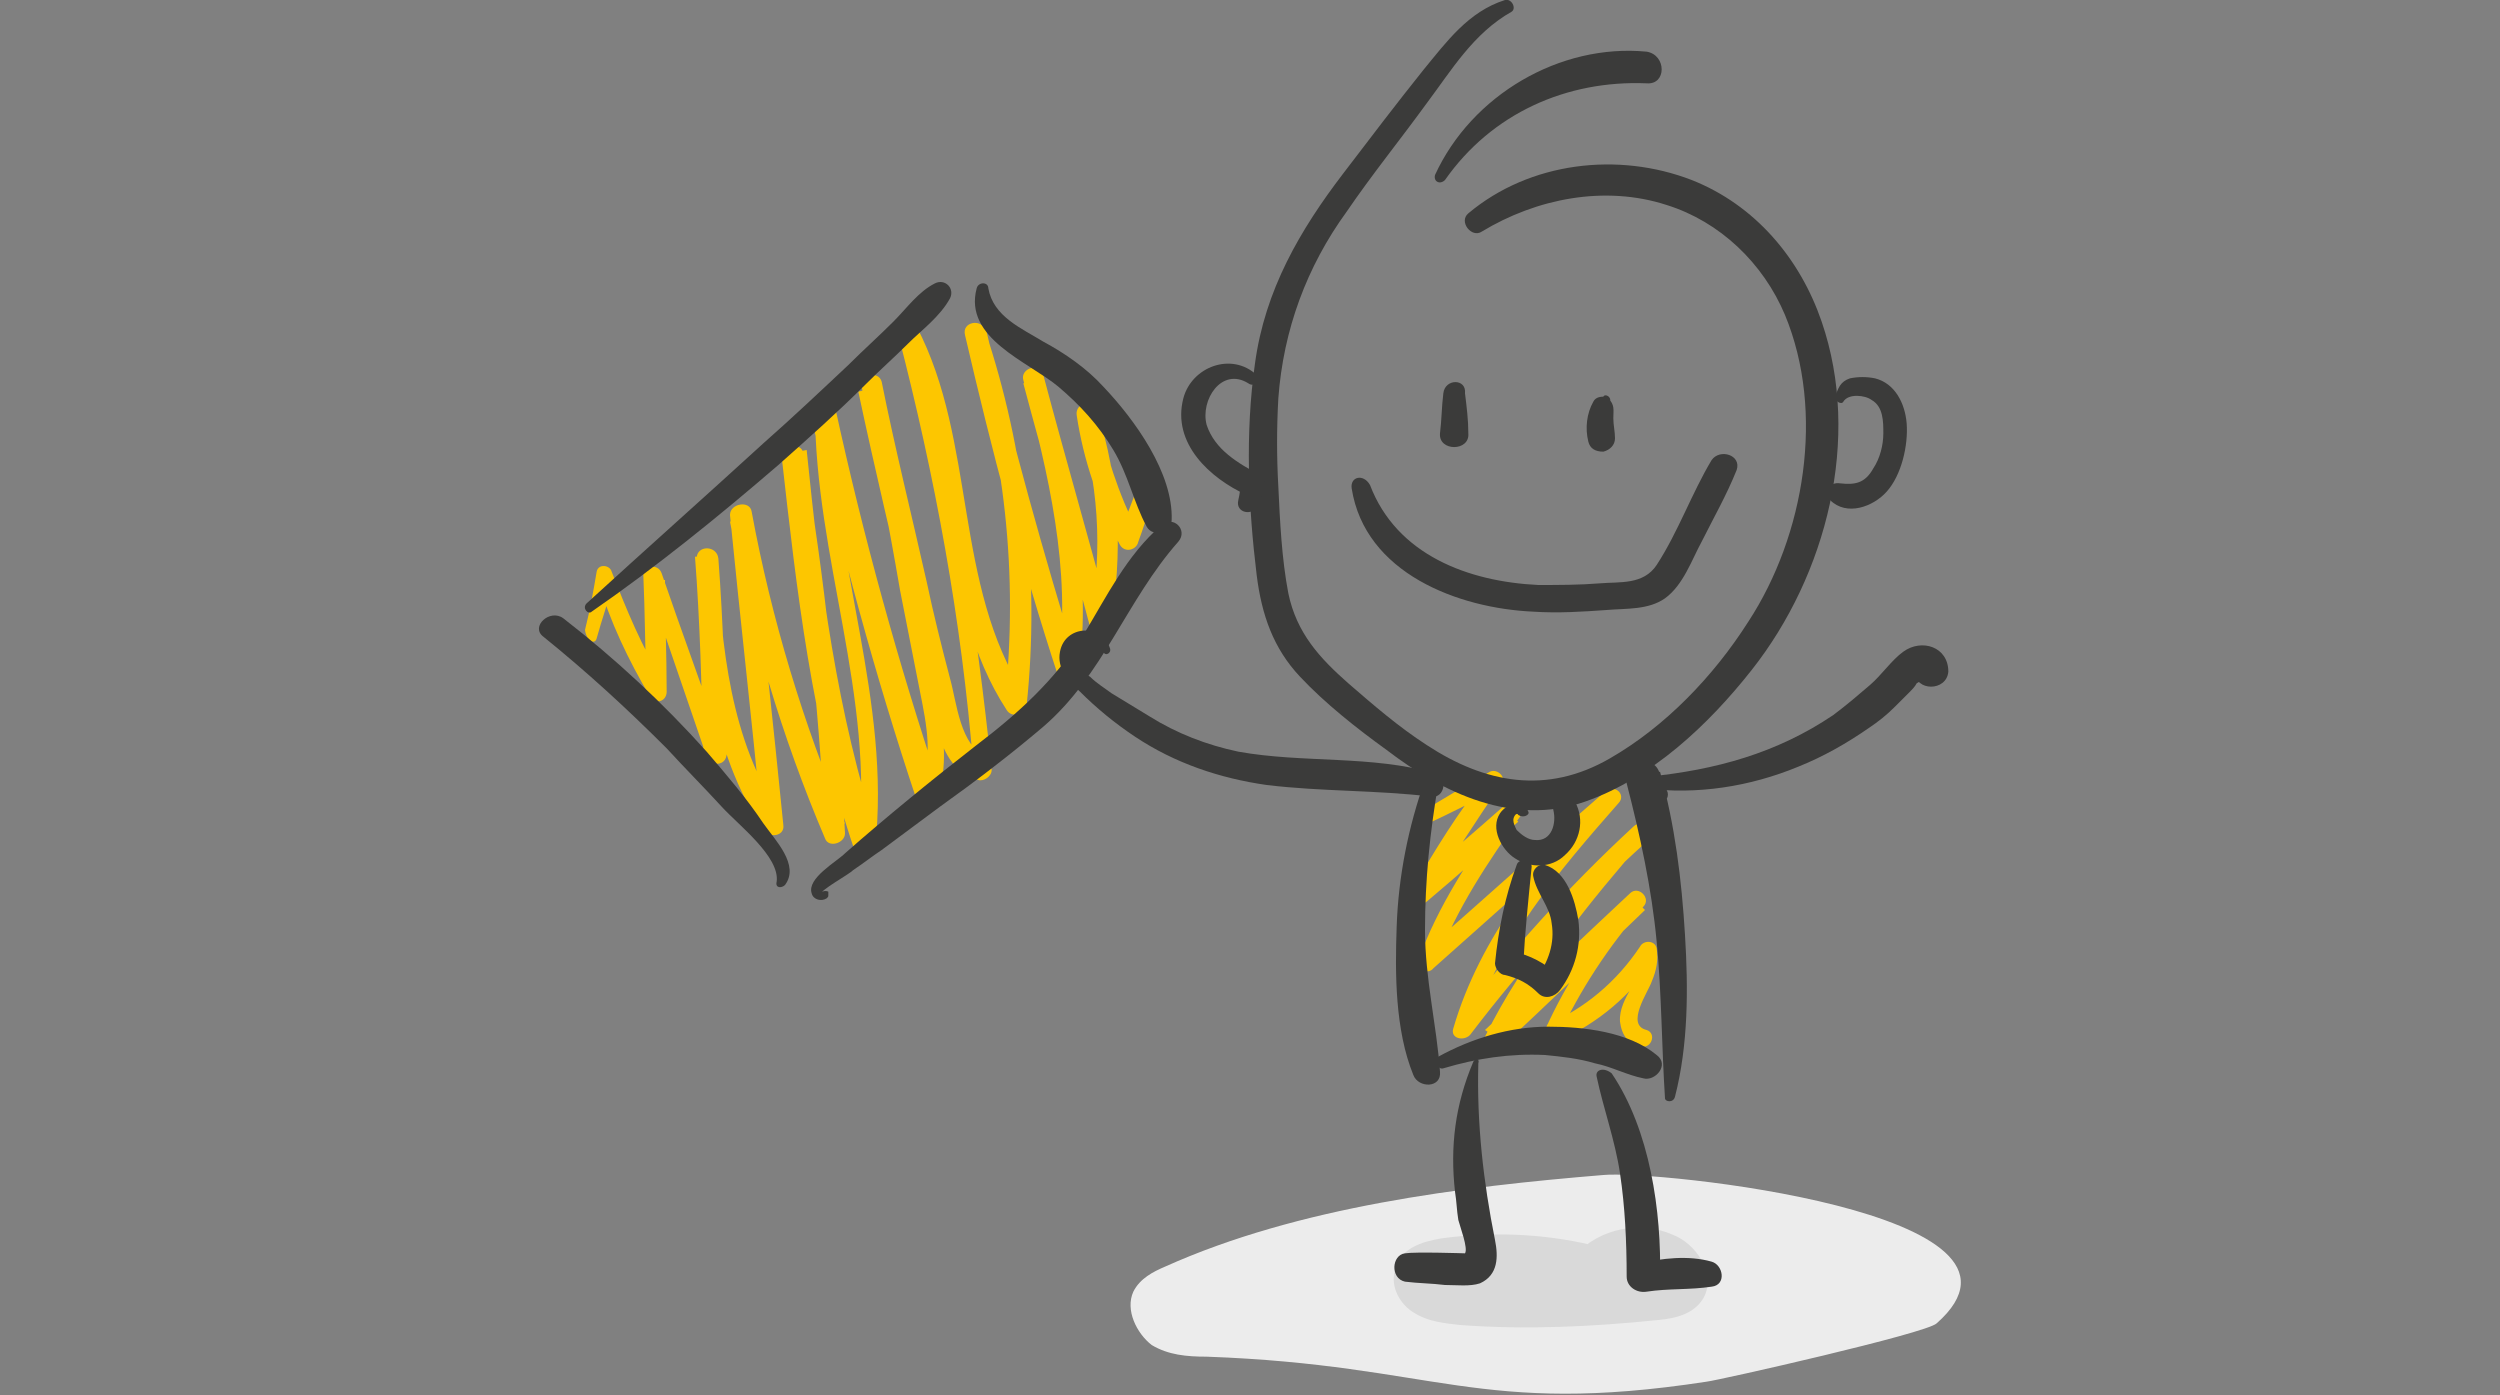
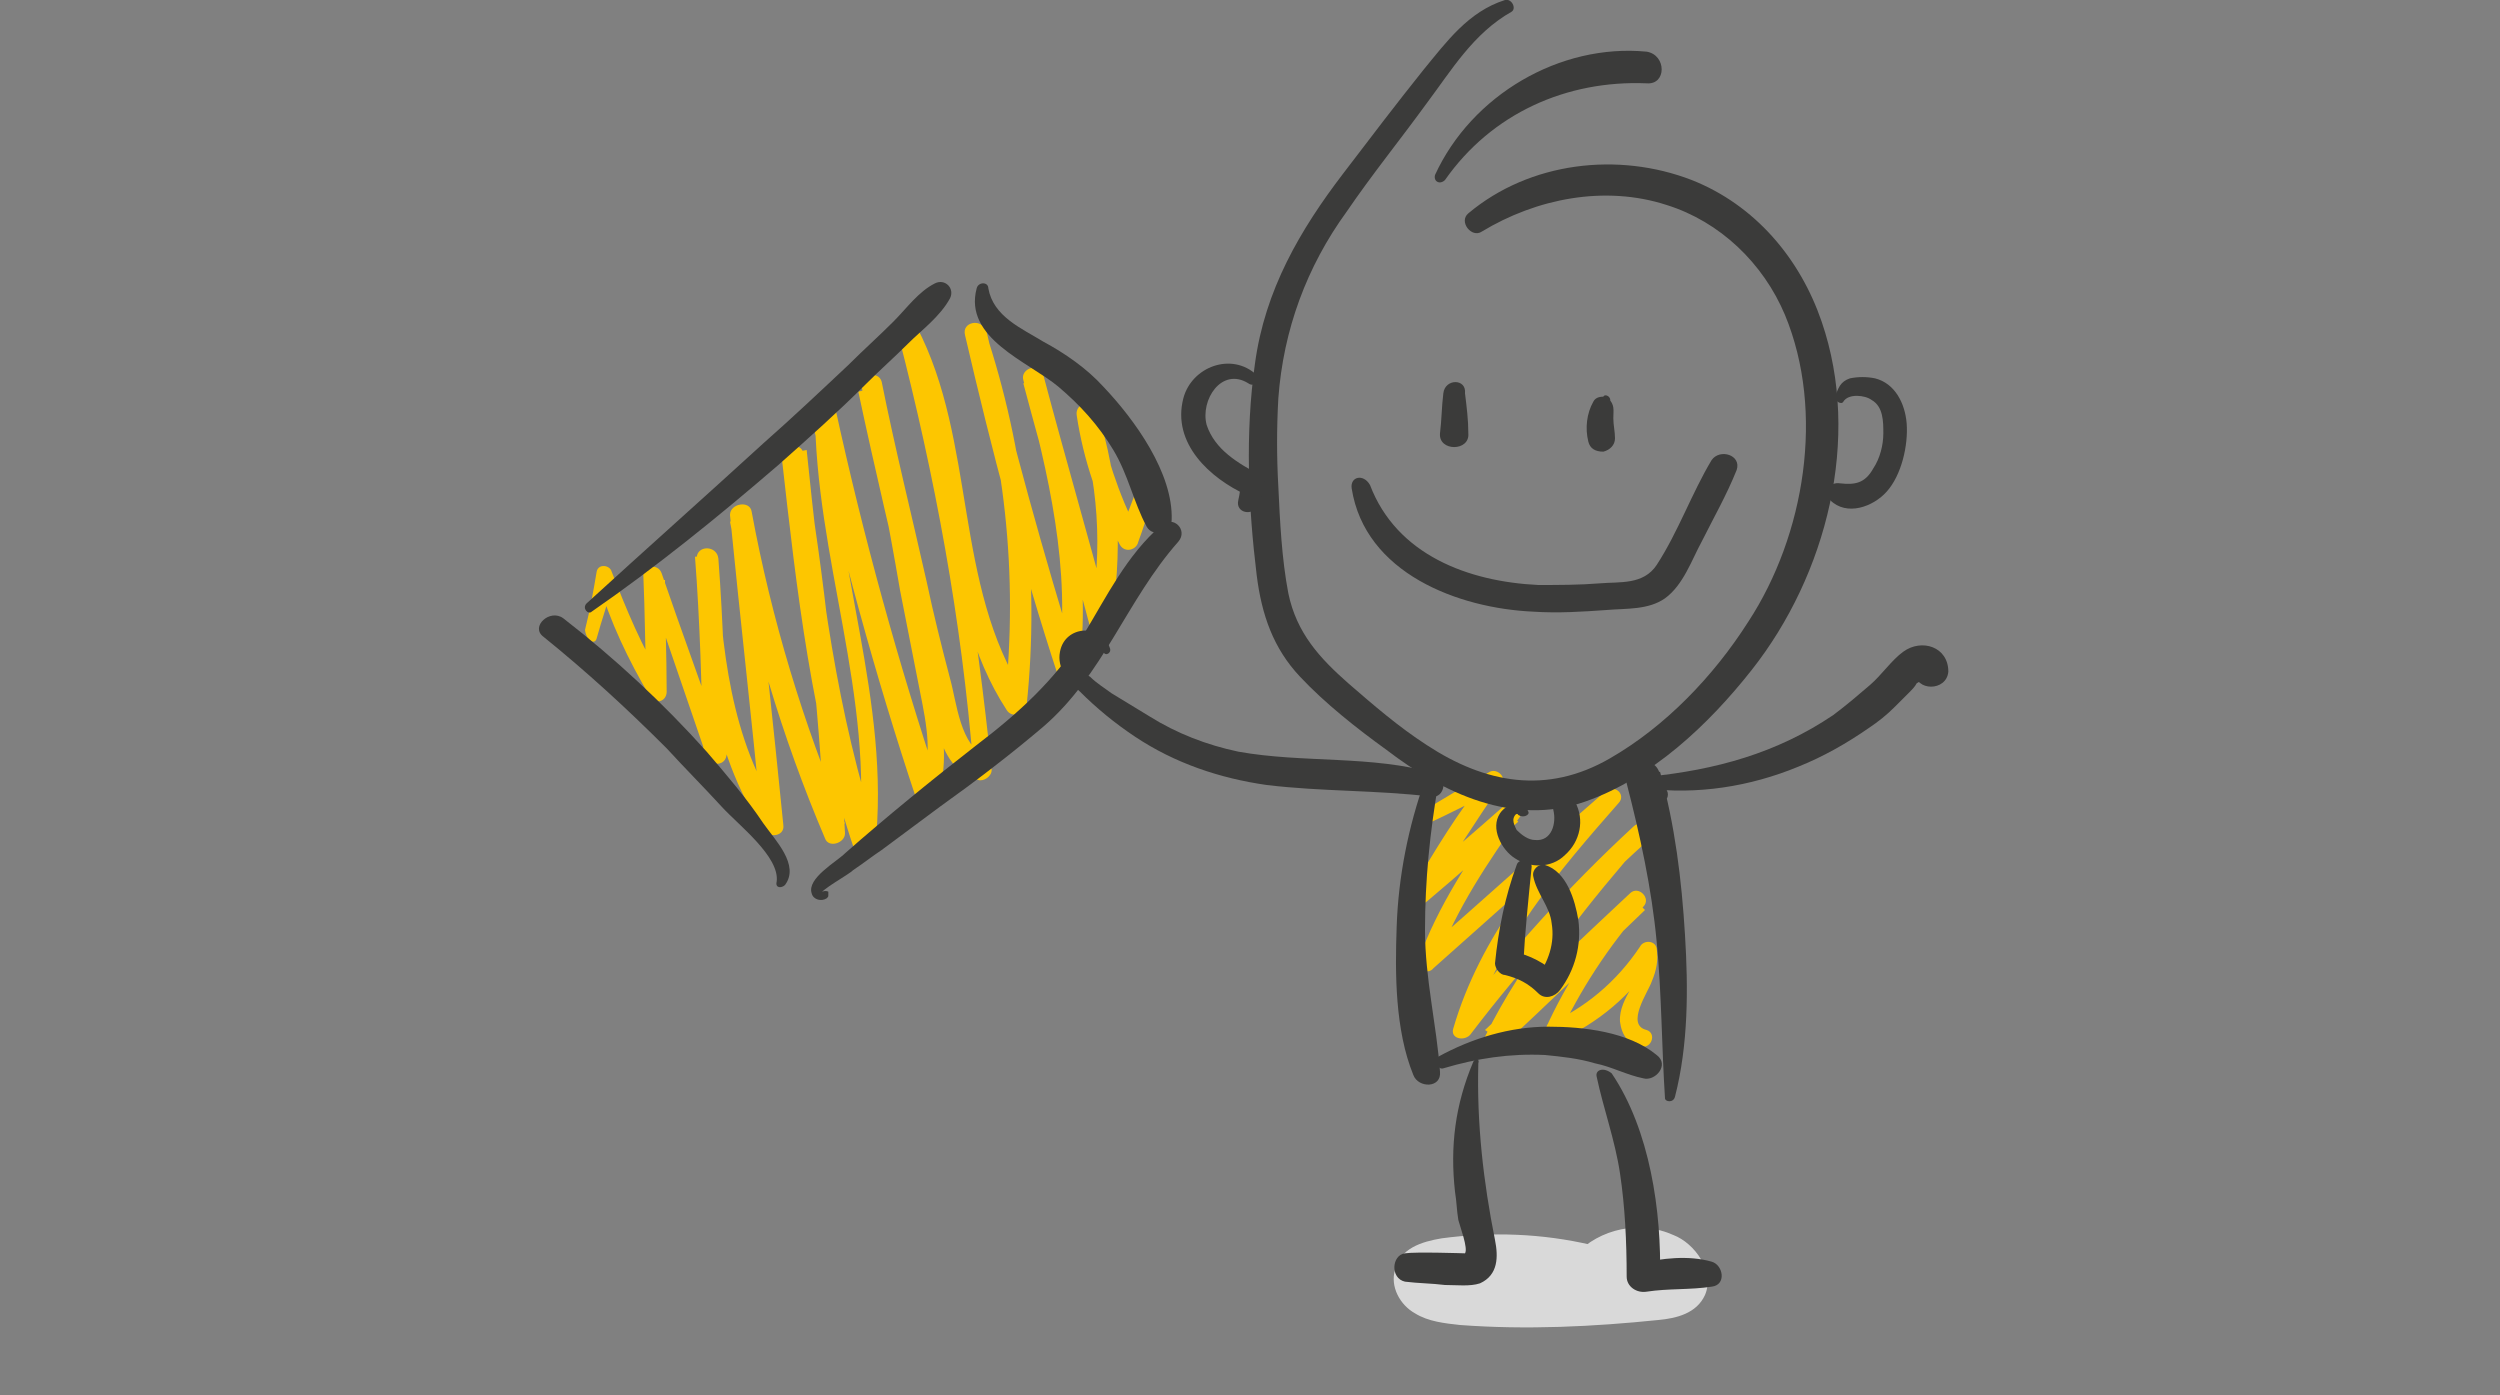
<svg xmlns="http://www.w3.org/2000/svg" version="1.1" id="レイヤー_1" x="0px" y="0px" viewBox="0 0 150 83.7" style="enable-background:new 0 0 150 83.7;" xml:space="preserve">
  <rect x="0" y="0" width="150" height="83.7" fill="#808080" stroke="none" />
  <style type="text/css">
	.st0{fill:#FDC600;}
	.st1{fill:#ECECEC;}
	.st2{fill:#D9D9D9;}
	.st3{fill:#3B3B3A;}
</style>
  <g>
    <g>
      <path class="st0" d="M85.5,49.5c1.5-0.7,2.9-1.4,4.4-2.2c-0.2-0.2-0.5-0.5-0.7-0.7c-1.7,2.1-3.1,4.4-4.5,6.8    c-0.3,0.6,0.4,1.1,0.9,0.7c1.9-1.6,3.7-3.2,5.5-4.8c-0.3-0.2-0.6-0.5-0.9-0.7c-2,2.9-3.9,5.7-5.1,9c-0.2,0.6,0.6,0.9,0.9,0.5    c3.7-3.3,7.3-6.5,11-9.8c-0.3-0.2-0.5-0.5-0.8-0.7c-3.7,4.2-7.4,8.6-9,14.1c-0.2,0.6,0.6,0.8,1,0.4c3.2-4.2,6.7-8.1,10.6-11.6    c-0.2-0.2-0.5-0.5-0.7-0.7c-3.4,3.9-6.7,7.7-9,12.4c-0.3,0.6,0.4,1.1,0.9,0.7c2.9-2.7,5.8-5.5,8.7-8.3c-0.3-0.3-0.5-0.5-0.8-0.8    c-2.1,2.4-3.9,5.1-5.2,8c-0.2,0.5,0.2,0.9,0.7,0.7c2.5-1.1,4.5-2.8,6-5.1c-0.3,0-0.7-0.1-1-0.1c0.3,1.4-1.3,2.5-1.2,4    c0.1,0.8,0.5,1.4,1.3,1.5c0.6,0.1,0.9-0.8,0.3-1c-1.3-0.3,0.1-2.3,0.3-2.9c0.3-0.7,0.4-1.3,0.3-2c-0.1-0.5-0.8-0.5-1-0.1    c-1.4,2.1-3.3,3.7-5.6,4.7c0.2,0.2,0.5,0.5,0.7,0.7c1.3-2.8,3-5.4,5.1-7.8c0.5-0.5-0.3-1.3-0.8-0.8c-2.9,2.7-5.8,5.5-8.7,8.2    c0.3,0.2,0.6,0.4,0.9,0.7c2.2-4.5,5.4-8.4,8.7-12.2c0.4-0.5-0.2-1.2-0.7-0.7c-3.9,3.6-7.5,7.6-10.7,11.8c0.3,0.1,0.6,0.3,1,0.4    c1.6-5.3,5.2-9.5,8.8-13.6c0.5-0.5-0.2-1.2-0.8-0.7c-3.7,3.2-7.3,6.5-11,9.7c0.3,0.2,0.6,0.4,0.9,0.5c1.2-3.2,3.1-6,5-8.7    c0.4-0.6-0.5-1.1-0.9-0.7c-1.8,1.6-3.7,3.2-5.5,4.8c0.3,0.2,0.6,0.4,0.9,0.7c1.4-2.3,2.9-4.6,4.4-6.8c0.3-0.4-0.3-0.9-0.7-0.7    c-1.4,0.8-2.8,1.6-4.2,2.5C84.8,49.1,85.1,49.7,85.5,49.5L85.5,49.5z" />
    </g>
    <g>
      <path class="st0" d="M35.8,38.3c0.3-1.1,0.7-2.2,1-3.4c-0.3,0-0.6,0-0.9,0c0.7,2.4,1.8,4.7,3.1,6.9c0.3,0.5,1,0.3,1-0.3    c0-2.2-0.1-4.5-0.1-6.7c-0.4,0-0.7,0.1-1.1,0.1c1.2,3.5,2.4,7,3.6,10.5c0.2,0.6,1.2,0.6,1.2-0.2c-0.1-3.9-0.2-7.8-0.5-11.7    c-0.1-0.8-1.3-0.8-1.3,0c0.3,5.6,0.8,11.5,4,16.3c0.3,0.5,1.3,0.4,1.2-0.3c-0.6-6.1-1.3-12.2-1.9-18.4c-0.4,0.1-0.8,0.1-1.3,0.2    c1.2,6.5,3.1,12.9,5.7,19c0.2,0.6,1.2,0.3,1.2-0.3c-0.4-7.6-1.2-15.3-2.5-22.8c-0.1-0.7-1.3-0.5-1.3,0.2c0.9,8,1.8,16.1,4.4,23.7    c0.2,0.7,1.1,0.5,1.2-0.2c1-8.8-2.6-17.2-2.6-26c-0.4,0.1-0.8,0.1-1.2,0.2c1.7,7.7,3.8,15.4,6.3,22.9c0.2,0.6,1,0.5,1.2,0    c0.6-1.7,0.5-3.4,0.2-5.1c-0.4-2.2-0.8-4.3-1.2-6.5c-0.8-4.4-1.7-8.8-2.5-13.2c-0.4,0.1-0.8,0.2-1.2,0.3c1,4.7,2.1,9.3,3.2,14    c0.5,2.2,0.9,4.4,1.6,6.5c0.4,1.3,1,2.4,2.4,2.8c0.3,0.1,0.8-0.2,0.8-0.6c-0.9-8.8-2.3-17.6-4.5-26.2c-0.4,0.2-0.7,0.3-1.1,0.5    c3.6,7,2.2,15.5,6.5,22.1c0.3,0.5,1.1,0.3,1.2-0.3c0.8-7.6-0.1-15.3-2.5-22.5c-0.2-0.7-1.4-0.5-1.2,0.3c1.6,6.9,3.4,13.8,5.6,20.5    c0.2,0.7,1.2,0.5,1.2-0.2c0.9-6-0.6-11.9-2.1-17.7c-0.4,0.1-0.8,0.2-1.2,0.3c1.3,4.9,2.7,9.7,4,14.6c0.2,0.6,1.1,0.6,1.2,0    c0.8-4.3,0.6-8.8-0.8-13c-0.2-0.8-1.3-0.4-1.2,0.3c0.4,2.7,1.3,5.3,2.6,7.8c0.3,0.5,1,0.3,1.1-0.2c0.3-0.8,0.5-1.5,0.8-2.3    c0.3-0.7-0.9-1-1.1-0.3c-0.3,0.8-0.6,1.5-0.8,2.3c0.4-0.1,0.7-0.1,1.1-0.2c-1.2-2.4-2-4.8-2.5-7.5c-0.4,0.1-0.8,0.2-1.2,0.3    c1.3,4,1.6,8.2,0.8,12.3c0.4,0,0.8,0,1.2,0c-1.3-4.9-2.7-9.7-4-14.6c-0.2-0.8-1.4-0.4-1.2,0.3c1.5,5.6,2.9,11.4,2.1,17.2    c0.4,0,0.8,0,1.2,0c-2.1-6.8-4-13.6-5.6-20.5c-0.4,0.1-0.8,0.2-1.2,0.3c2.4,7.2,3.2,14.7,2.4,22.2c0.4-0.1,0.8-0.2,1.2-0.3    c-4.3-6.6-2.9-15.2-6.5-22.1c-0.3-0.6-1.3-0.2-1.1,0.5c2.2,8.5,3.8,17.1,4.5,25.9c0.3-0.2,0.5-0.4,0.8-0.6    c-1.6-0.6-1.8-3.3-2.2-4.7c-0.5-1.9-1-3.9-1.4-5.8c-0.9-4-1.9-8-2.7-12c-0.2-0.7-1.3-0.4-1.2,0.3c0.8,4.1,1.6,8.1,2.3,12.2    c0.4,2,0.8,4.1,1.2,6.1c0.4,2,0.8,3.9,0,5.8c0.4,0,0.8,0,1.2,0c-2.5-7.5-4.6-15.1-6.3-22.9c-0.1-0.7-1.2-0.5-1.2,0.2    c0,8.8,3.6,17.2,2.6,26c0.4-0.1,0.8-0.1,1.2-0.2c-2.5-7.6-3.5-15.5-4.3-23.4c-0.4,0.1-0.8,0.1-1.3,0.2c1.2,7.4,2,14.9,2.4,22.5    c0.4-0.1,0.8-0.2,1.2-0.3c-2.5-6-4.4-12.2-5.6-18.7c-0.1-0.7-1.3-0.5-1.3,0.2c0.6,6.1,1.3,12.2,1.9,18.4c0.4-0.1,0.8-0.2,1.2-0.3    c-3.1-4.6-3.6-10.2-3.9-15.6c-0.4,0-0.9,0-1.3,0c0.3,3.9,0.4,7.8,0.5,11.7c0.4-0.1,0.8-0.1,1.2-0.2c-1.2-3.5-2.5-7-3.7-10.5    c-0.2-0.6-1.1-0.5-1.1,0.1c0.1,2.2,0.1,4.5,0.2,6.7c0.3-0.1,0.7-0.2,1-0.3c-1.3-2.1-2.2-4.3-3.1-6.6c-0.1-0.4-0.8-0.5-0.9,0    c-0.2,1.2-0.4,2.3-0.7,3.5C35.2,38.5,35.7,38.7,35.8,38.3L35.8,38.3z" />
    </g>
-     <path class="st1" d="M69.9,76c-0.7,0.3-1.5,0.7-1.9,1.5c-0.5,1.1,0.2,2.5,1.1,3.2c1,0.6,2.1,0.7,3.3,0.7c13.8,0.5,16.3,3.6,30,1.5   c0.8-0.1,13.2-2.9,13.8-3.5c7.6-6.7-17-9.2-20-8.9C87.7,71.2,77.9,72.4,69.9,76z" />
    <path class="st2" d="M95.5,74.7c-3-0.7-6-0.8-9-0.4c-1.2,0.2-2.5,0.6-2.8,1.9c-0.3,1,0.3,2.1,1.2,2.6c0.8,0.5,1.8,0.6,2.7,0.7   c4,0.3,8,0.1,11.9-0.3c1.1-0.1,2.3-0.4,2.8-1.5c0.6-1.4-0.6-3.1-1.9-3.6c-2-0.9-4.4-0.4-5.9,1.2" />
    <g>
      <path class="st3" d="M90.3,0c-2.2,0.7-3.5,2.5-4.9,4.2c-1.6,2-3.2,4.1-4.8,6.2c-2.6,3.4-4.7,7-5.3,11.4c-0.6,4.2-0.4,8.6,0.1,12.7    c0.3,2.4,1,4.4,2.6,6.1c1.5,1.6,3.4,3.1,5.2,4.4c3.4,2.6,7.6,4.6,11.9,3.1c4-1.4,7.4-4.6,10-7.9c4.5-5.7,6.6-13.9,4.2-20.9    c-1.3-3.8-4-7-7.8-8.5c-4.4-1.7-9.7-1.1-13.4,2c-0.6,0.5,0.2,1.5,0.8,1.1c3.3-2,7.4-2.8,11.1-1.6c3.2,1,5.8,3.5,7.1,6.6    c2.4,5.8,1.2,13.2-2.2,18.4c-2.1,3.3-5,6.3-8.3,8.2c-3.8,2.2-7.5,1.5-11-0.8c-1.7-1.1-3.2-2.4-4.7-3.7c-1.7-1.5-3.1-3-3.6-5.4    c-0.4-2.1-0.5-4.3-0.6-6.4c-0.1-1.8-0.1-3.5,0-5.3c0.3-4.1,1.7-7.9,4.1-11.2c1.5-2.2,3.2-4.3,4.8-6.5c1.5-2,2.8-4.2,5.1-5.5    C91,0.5,90.7-0.1,90.3,0L90.3,0z" />
    </g>
    <g>
      <path class="st3" d="M86.7,10.8c2.8-4,7.3-6,12.1-5.8c1.2,0.1,1.2-1.7,0-1.9c-5.2-0.5-10.5,2.6-12.7,7.4    C86,10.9,86.4,11.1,86.7,10.8L86.7,10.8z" />
    </g>
    <g>
      <path class="st3" d="M86.6,23.6c-0.1,0.8-0.1,1.6-0.2,2.4c-0.1,1.1,1.8,1.1,1.7,0c0-0.8-0.1-1.6-0.2-2.4    C88,22.7,86.7,22.7,86.6,23.6L86.6,23.6z" />
    </g>
    <g>
      <path class="st3" d="M96.2,23.8c0,0-0.1,0.1-0.1,0.1c0.1,0,0.1-0.1,0.2-0.1C96.2,23.8,96.2,23.8,96.2,23.8c-0.3,0-0.5,0.1-0.6,0.3    c-0.4,0.7-0.5,1.6-0.3,2.4c0.1,0.4,0.4,0.6,0.9,0.6c0.4-0.1,0.7-0.4,0.7-0.8c0-0.4-0.1-0.8-0.1-1.2c0-0.5,0.1-0.8-0.3-1.2    c0,0.1,0,0.2,0,0.3c0,0,0-0.1,0.1-0.1C96.7,23.8,96.3,23.6,96.2,23.8L96.2,23.8z" />
    </g>
    <g>
      <path class="st3" d="M81.1,29.3c0.8,5.1,6.4,7.2,10.9,7.4c1.5,0.1,3,0,4.4-0.1c1.2-0.1,2.5,0,3.5-0.7c1.1-0.8,1.6-2.3,2.2-3.4    c0.7-1.4,1.5-2.8,2.1-4.3c0.3-0.9-1-1.3-1.5-0.6c-1.2,2-2,4.3-3.3,6.3c-0.8,1.2-2.2,1-3.4,1.1c-1.2,0.1-2.5,0.1-3.7,0.1    c-4.2-0.2-8.5-1.8-10.1-6C81.8,28.4,81,28.6,81.1,29.3L81.1,29.3z" />
    </g>
    <g>
      <path class="st3" d="M85.5,46.8c-1,2.8-1.6,5.8-1.7,8.8c-0.1,2.8-0.1,6.2,1,8.9c0.3,0.8,1.7,0.8,1.6-0.2c-0.2-2.8-0.9-5.6-0.9-8.5    c0-3,0.3-5.9,0.8-8.8C86.4,46.4,85.7,46.3,85.5,46.8L85.5,46.8z" />
    </g>
    <g>
      <path class="st3" d="M86.6,64.1c2-0.6,4-0.9,6.1-0.8c1,0.1,2,0.2,3,0.5c1,0.2,1.9,0.7,2.9,0.9c0.7,0.2,1.6-0.8,0.8-1.4    c-1.7-1.4-4.4-1.7-6.5-1.7c-2.3,0-4.6,0.7-6.6,1.8C86,63.7,86.3,64.2,86.6,64.1L86.6,64.1z" />
    </g>
    <g>
      <path class="st3" d="M100.5,65.8c0.8-3.1,0.8-6.5,0.6-9.7c-0.2-3.3-0.6-6.6-1.5-9.8c-0.6,0.3-1.2,0.5-1.9,0.8    c0.3,0.4,0.6,0.7,0.9,1.1c0.5,0.6,1.8-0.1,1.4-0.8c-0.2-0.4-0.3-0.8-0.5-1.2c-0.5-1-2.1-0.3-1.9,0.8c0.8,3.1,1.5,6.3,1.8,9.5    c0.3,3.1,0.3,6.3,0.5,9.4C99.9,66.1,100.4,66.2,100.5,65.8L100.5,65.8z" />
    </g>
    <g>
      <path class="st3" d="M98.7,47.3c3.1,0.4,6.3-0.1,9.2-1.3c1.5-0.6,2.9-1.4,4.2-2.3c0.6-0.4,1.1-0.8,1.6-1.3    c0.3-0.3,0.6-0.6,0.9-0.9c0.1-0.1,0.3-0.3,0.4-0.5c0.4-0.2,0.4-0.5-0.1-0.7c0,1.2,1.9,1.2,2,0c0-1.5-1.6-2-2.7-1.2    c-0.7,0.5-1.3,1.4-2,2c-0.7,0.6-1.4,1.2-2.2,1.8c-3.4,2.3-7.1,3.3-11.1,3.7C98.4,46.7,98.3,47.3,98.7,47.3L98.7,47.3z" />
    </g>
    <g>
      <path class="st3" d="M88.4,63.7c-1.1,2.6-1.4,5.1-1.1,7.8c0.1,0.6,0.1,1.1,0.2,1.7c0.1,0.4,0.6,1.7,0.4,2c0,0-3-0.1-3.6,0    c-0.8,0.1-0.9,1.5,0,1.7c0.8,0.1,1.6,0.1,2.4,0.2c0.7,0,1.5,0.1,2.1-0.1c1.1-0.5,1.1-1.6,0.9-2.6c-0.7-3.5-1.1-7-1-10.6    C88.8,63.5,88.5,63.5,88.4,63.7L88.4,63.7z" />
    </g>
    <g>
      <path class="st3" d="M95.8,64.6c0.4,1.9,1.1,3.8,1.4,5.8c0.3,2,0.4,4.1,0.4,6.2c0,0.6,0.6,1,1.2,0.9c1.3-0.2,2.6-0.1,3.9-0.3    c0.9-0.1,0.7-1.3,0-1.5c-1.4-0.4-3-0.2-4.3,0.1c0.4,0.3,0.8,0.6,1.2,0.9c0.1-4-0.6-8.9-2.9-12.3C96.2,64,95.7,64.2,95.8,64.6    L95.8,64.6z" />
    </g>
    <g>
      <path class="st3" d="M49.2,53.7c0-0.3,1.7-1.2,2-1.5c0.6-0.4,1.1-0.8,1.7-1.2c1.2-0.9,2.3-1.7,3.5-2.6c2.1-1.5,4.2-3.1,6.2-4.8    c3.6-3.1,5-7.6,8.1-11.1c0.6-0.7-0.3-1.6-1-1c-2.1,1.8-3.3,4.3-4.7,6.6c-1.7,2.7-3.9,4.7-6.4,6.6c-2.7,2.1-5.4,4.3-7.9,6.5    c-0.5,0.5-2.3,1.5-2,2.4c0.1,0.4,0.6,0.5,0.9,0.3c0.1-0.1,0.1-0.1,0.1-0.2c0-0.1,0-0.1,0-0.2C49.5,53.4,49.2,53.5,49.2,53.7    L49.2,53.7z" />
    </g>
    <g>
      <path class="st3" d="M47.1,53.1c0.9-1.2-0.6-2.7-1.3-3.7c-1-1.5-2.2-2.9-3.4-4.3c-2.6-2.9-5.5-5.6-8.6-8c-0.8-0.6-2,0.5-1.2,1.1    c2.6,2.1,5,4.3,7.4,6.7c1.1,1.2,2.2,2.3,3.3,3.5c1,1.1,3.5,3,3.3,4.5C46.5,53.3,46.9,53.3,47.1,53.1L47.1,53.1z" />
    </g>
    <g>
      <path class="st3" d="M35.5,36.7c3.9-2.7,7.6-5.7,11.2-8.8c1.8-1.6,3.6-3.2,5.3-4.9c0.8-0.8,1.7-1.6,2.5-2.4    c0.8-0.8,1.9-1.6,2.5-2.7c0.3-0.6-0.3-1.2-0.9-0.9c-1,0.5-1.7,1.5-2.5,2.3c-0.9,0.9-1.8,1.7-2.7,2.6c-1.7,1.6-3.4,3.2-5.1,4.7    c-3.5,3.2-7.1,6.4-10.6,9.6C34.9,36.5,35.3,36.9,35.5,36.7L35.5,36.7z" />
    </g>
    <g>
      <path class="st3" d="M58.6,17.3c-0.8,3,3.1,4.4,4.9,5.9c1.3,1.1,2.4,2.3,3.3,3.8c0.9,1.5,1.2,3.1,2,4.6c0.4,0.7,1.5,0.3,1.5-0.4    c0.1-2.8-2.2-6-4.1-8c-1-1.1-2.3-2-3.6-2.7c-1.3-0.8-3-1.5-3.3-3.2C59.3,16.9,58.7,16.9,58.6,17.3L58.6,17.3z" />
    </g>
    <g>
      <path class="st3" d="M91.7,48.7c-0.3-0.8-1.3-0.5-1.7,0.1c-0.6,0.9,0.1,2.2,0.9,2.7c0.9,0.6,2.2,0.6,3-0.2    c0.9-0.8,1.2-2.1,0.6-3.2c-0.4-0.7-1.5-0.2-1.3,0.5c0.2,0.8-0.1,1.9-1.1,1.8c-0.4,0-0.8-0.3-1.1-0.6c-0.1-0.2-0.2-0.4-0.2-0.6    c0-0.2,0.2-0.5,0.3-0.3C91.4,49.1,91.8,48.9,91.7,48.7L91.7,48.7z" />
    </g>
    <g>
      <path class="st3" d="M91,51.9c-0.7,1.9-1.1,3.9-1.3,5.9c0,0.3,0.3,0.7,0.6,0.7c0.8,0.2,1.4,0.5,2,1.1c0.4,0.4,1,0.2,1.3-0.2    c0.9-1.2,1.3-2.7,1.1-4.2c-0.2-1.2-0.7-2.9-2-3.3c-0.4-0.1-0.8,0.3-0.7,0.7c0.2,1,1,1.8,1.1,2.8c0.2,1.2-0.2,2.3-0.9,3.3    c0.4-0.1,0.8-0.1,1.3-0.2c-0.8-0.7-1.7-1.2-2.7-1.4c0.2,0.2,0.4,0.5,0.6,0.7c0.1-1.9,0.3-3.8,0.5-5.8C91.9,51.5,91.1,51.5,91,51.9    L91,51.9z" />
    </g>
    <g>
      <path class="st3" d="M66.6,38.9c-0.5-1.5-2.7-1.4-3,0.2c-0.2,1,0.5,1.8,1.2,2.4c1,1,2.1,1.9,3.3,2.7c2.4,1.6,5.1,2.5,7.9,2.9    c3.3,0.4,6.6,0.3,9.9,0.7c0.8,0.1,1-1.2,0.2-1.4c-3.8-1.1-7.9-0.6-11.8-1.3C72.4,44.7,70.6,44,69,43c-0.8-0.5-1.5-0.9-2.3-1.4    c-0.4-0.3-0.9-0.6-1.3-1c-0.2-0.1-0.3-0.2-0.4-0.4c0.2-1.5,0.6-1.8,1.2-1.1C66.3,39.4,66.7,39.2,66.6,38.9L66.6,38.9z" />
    </g>
    <g>
      <path class="st3" d="M110.6,24.1c0.3-0.5,1.3-0.4,1.7-0.1c0.7,0.4,0.7,1.3,0.7,2c0,0.7-0.2,1.5-0.6,2.1c-0.5,0.9-1.1,1-2,0.9    c-0.6-0.1-1.1,0.5-0.6,1c1,1,2.6,0.4,3.4-0.5c0.9-1,1.3-2.8,1.2-4.1c-0.1-1.2-0.7-2.4-1.9-2.7c-0.5-0.1-1-0.1-1.5,0    c-0.6,0.2-0.7,0.6-0.9,1.1C110.1,24.1,110.5,24.3,110.6,24.1L110.6,24.1z" />
    </g>
    <g>
      <path class="st3" d="M75.4,22.5c-1.5-1.4-3.9-0.5-4.4,1.4c-0.7,2.7,1.6,4.8,3.8,5.8c-0.1-0.3-0.2-0.5-0.3-0.8    c-0.1,0.4-0.1,0.7-0.2,1.1c-0.2,0.8,0.9,1,1.2,0.3c0.1-0.3,0.3-0.7,0.4-1c0.1-0.3-0.1-0.7-0.3-0.8c-1.3-0.7-2.7-1.5-3.2-3    C72,24,73.3,22,74.9,23C75.3,23.3,75.7,22.7,75.4,22.5L75.4,22.5z" />
    </g>
  </g>
</svg>